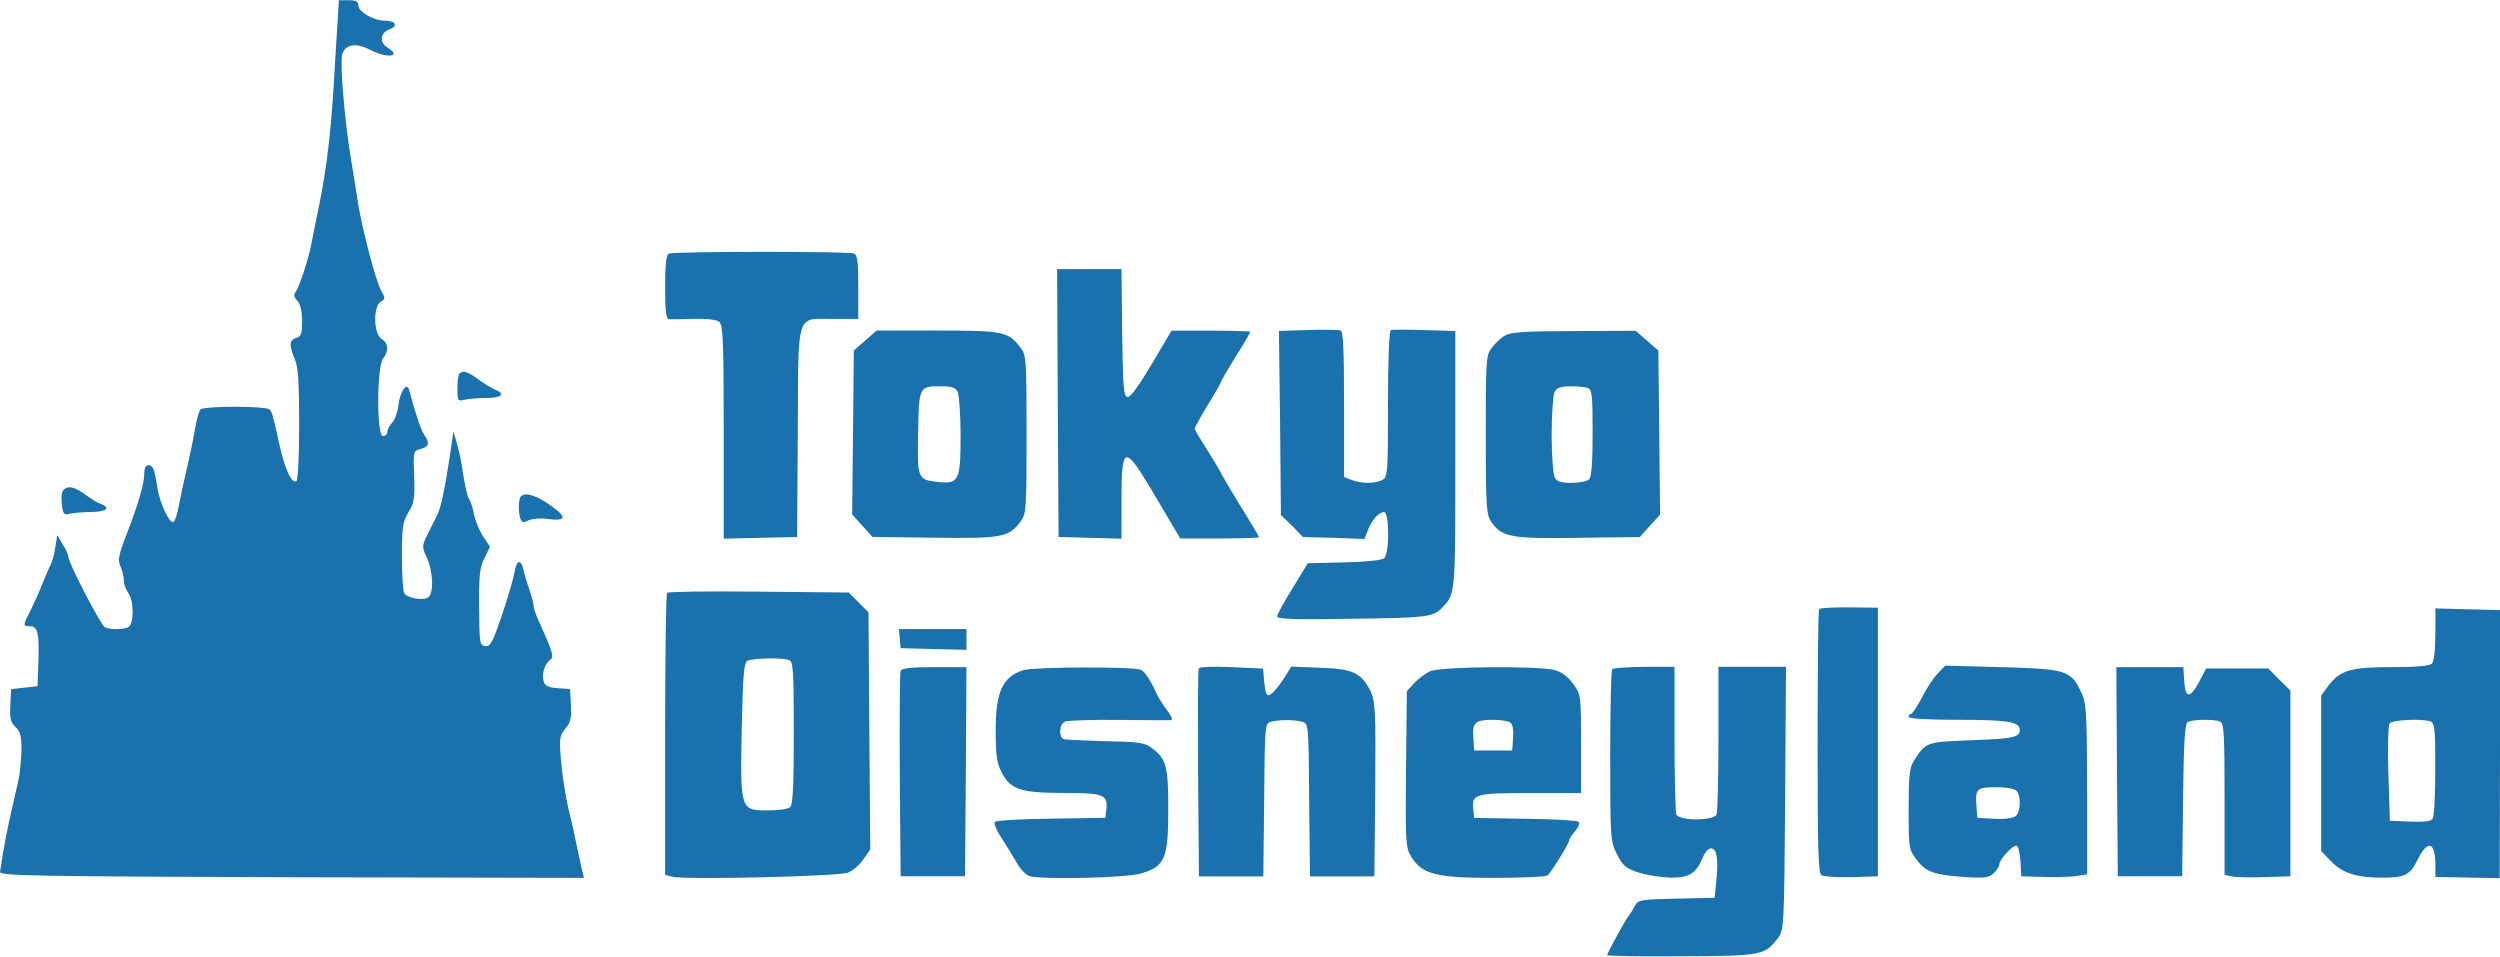
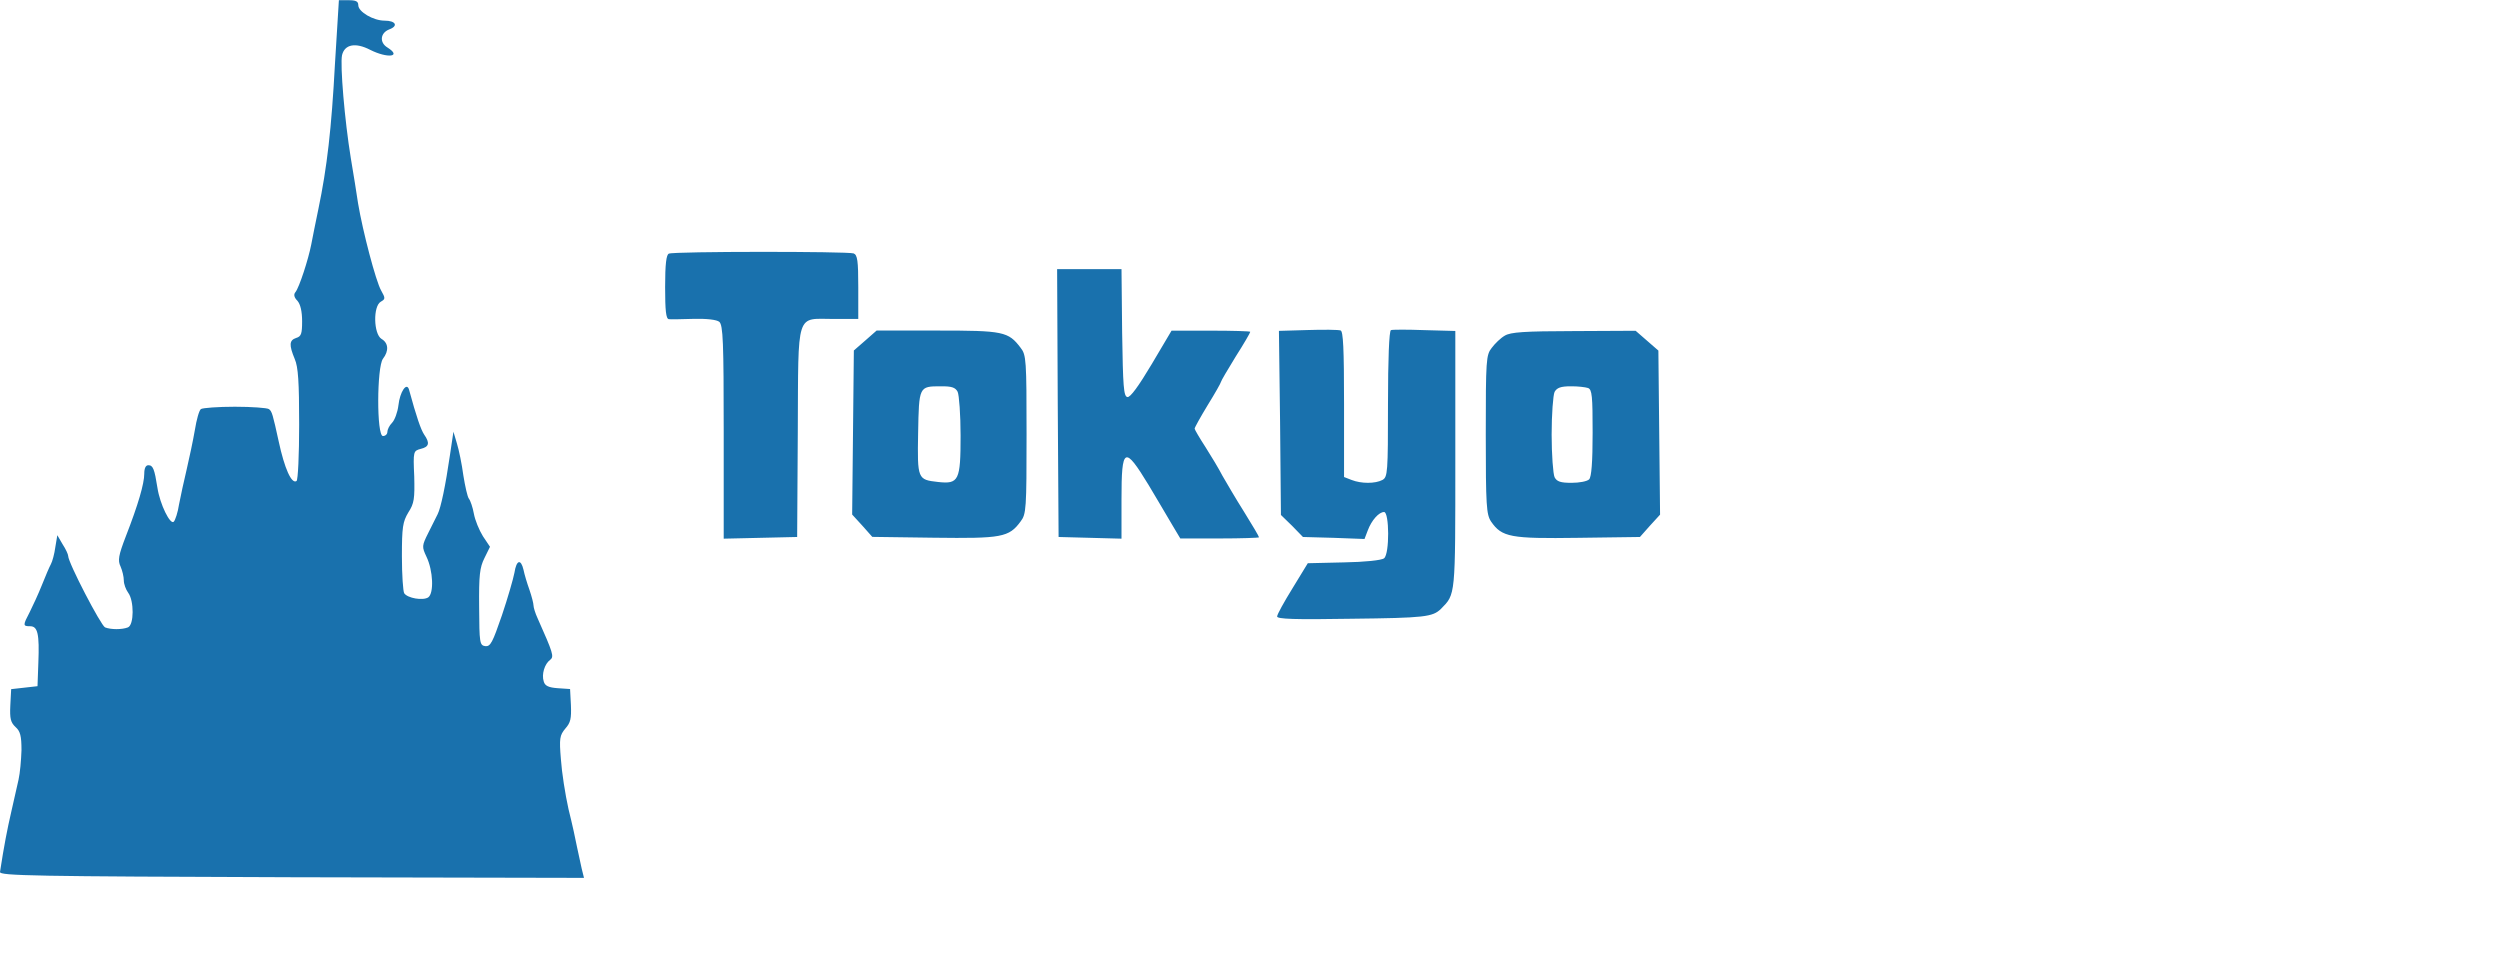
<svg xmlns="http://www.w3.org/2000/svg" enable-background="new 0 0 2372.5 907.8" viewBox="0 0 2372.5 907.8">
  <g fill="#1971ad">
    <path d="m317.9 60.3c-3.3 61.6-7.5 98.6-15.8 138.3-2.5 12.2-5.6 27.2-6.7 33.3-2.8 14.4-11.4 40.8-15 45.3-1.9 2.2-1.4 5 1.9 8.3 2.8 3.3 4.4 10 4.4 19.4 0 11.7-.8 14.4-5.6 15.8-6.7 2.2-6.9 6.7-1.4 20 3.3 7.5 4.2 21.9 4.2 62.2 0 28.6-1.1 52.8-2.5 53.6-4.7 3.1-11.4-11.9-16.9-37.5-5.6-25.5-6.4-28.9-9.4-30.8-1.7-1.1-16.1-2.2-32.2-2.2s-30.5 1.1-32.2 2.2-4.2 10-5.8 20c-1.7 10-5.3 26.7-7.8 37.5-2.5 10.6-5.8 25.5-7.2 33-1.1 7.5-3.6 15-5 16.4-3.3 3.3-13.1-16.4-15.5-32.2-2.8-17.8-4.2-21.4-8.6-21.4-2.5 0-3.9 2.8-3.9 8.1 0 9.4-5.8 29.4-17.5 59.4-6.9 18-7.8 22.8-5 28.6 1.7 3.9 3.1 9.7 3.1 13.3 0 3.3 1.9 8.6 4.2 11.7 5.6 7.5 5.6 30.5-.3 32.8-5.6 2.2-16.1 2.2-21.7 0-3.9-1.7-35-61.4-35-67.8 0-1.4-2.2-6.4-5.3-11.1l-5-8.6-1.9 11.4c-.8 6.1-2.8 13.6-4.2 16.1s-5.3 11.7-8.6 20-8.6 19.7-11.4 25.3c-6.7 12.8-6.7 13.6.3 13.6 7.2 0 8.9 7.2 7.8 34.7l-.8 22.2-12.5 1.4-12.5 1.4-.8 15.5c-.6 12.5.3 16.1 5 20.5 4.4 3.9 5.6 8.3 5.6 21.9-.3 9.4-1.4 21.9-2.8 28s-4.4 19.7-6.9 30.5c-3.8 16.5-6.8 31.8-10.7 57.1-.6 3.6 32.2 4.2 276.8 5l277.4.6-2.2-8.9c-1.1-5-3.1-14.2-4.4-20.3-1.1-6.1-4.7-22.5-8.1-36.1-3.1-13.9-6.4-35-7.2-47.2-1.7-20-1.1-22.8 4.2-29.2 5-5.6 5.8-9.4 5.3-22.2l-.8-15.3-11.7-.8c-8.6-.6-12.2-2.2-13.3-6.4-2.2-6.7.8-16.7 6.1-20.5 3.9-3.1 2.8-6.4-11.9-39.4-2.2-4.7-3.9-10.3-3.9-12.2s-1.7-8.6-3.9-15c-2.2-6.1-4.7-14.4-5.6-18.9-2.5-10.6-6.7-9.4-8.6 2.8-1.1 5.8-6.4 24.2-11.9 40.5-8.9 25.8-10.8 29.7-15.8 29.2-5.3-.8-5.6-3.1-5.8-36.9-.3-30.5.6-37.8 5-46.6l5.3-10.8-6.7-10c-3.6-5.8-7.5-15.3-8.6-21.4s-3.3-12.5-4.7-14.2-3.6-11.7-5.3-22.2c-1.4-10.6-4.2-24.2-6.1-30.3l-3.3-11.1-3.3 22.2c-4.2 28.9-8.6 50-11.7 56.1-1.4 2.8-5.3 10.8-8.9 17.8-6.1 12.2-6.1 13.1-1.7 22.5 6.4 13.3 7.2 34.7 1.7 38.6-5 3.3-19.7.8-22.8-3.9-1.1-1.7-2.2-17.5-2.2-35 0-27.8.8-32.8 6.1-41.7 5.6-8.6 6.1-13.1 5.6-34.2-1.1-23.9-.8-24.2 6.1-26.1 8.1-1.9 8.9-5.6 3.3-13.6-3.1-4.7-7.2-16.4-14.4-42.8-2.2-7.2-8.6 2.2-10 15-.8 6.7-3.6 14.2-6.1 16.7s-4.4 6.4-4.4 8.6-1.9 3.9-4.2 3.9c-6.1 0-5.8-65.5 0-73.3 5.8-7.5 5.3-15-1.4-18.9-7.5-4.7-8.1-31.1-.6-35.3 4.4-2.5 4.4-3.3.3-10.6-5-8.6-17.5-56.4-21.9-82.7-1.4-9.2-4.4-28.6-6.9-43-5.8-35.5-10.3-88.6-8.3-97.7 2.5-10.3 12.8-12.2 26.7-5 16.4 8.3 30.5 6.7 16.4-2.2-7.8-4.7-6.9-13.9 1.7-17.2 8.9-3.3 6.1-8.3-4.4-8.3-10.6 0-25-8.3-25-14.7 0-3.6-2.2-4.7-9.2-4.7h-9.2zm316.9 180.4c-2.5.8-3.6 10-3.6 31.7 0 22.2.8 30.3 3.6 30.5 1.7.3 12.5 0 23.6-.3 12.5-.3 21.7.8 24.2 2.8 3.6 3.1 4.2 19.2 4.2 104.7v101.1l35-.8 34.7-.8.6-99.4c.6-116.6-2.2-107.5 34.4-107.5h23v-30.3c0-25-.8-30.5-4.4-31.9-5.4-2-170.3-2-175.3.2zm369 141.7.8 127.2 30 .8 29.7.8v-37.5c0-49.7 2.8-51.1 25.8-13.3 9.4 16.1 10.6 17.5 22.2 37.5l7.8 13.1h37.2c20.5 0 37.5-.6 37.5-1.1 0-.8-6.4-11.7-14.2-24.2-8.1-12.8-16.9-28-20.5-34.2-3.3-6.4-10.6-18.6-16.1-27.2-5.6-8.6-10.3-16.7-10.3-17.5 0-1.1 5.6-11.1 12.5-22.5 6.9-11.1 12.5-21.1 12.5-21.9s6.4-11.7 13.9-23.9c7.8-12.2 13.9-22.8 13.9-23.6 0-.6-16.9-1.1-37.5-1.1h-37.2l-18.9 31.9c-12.2 20.5-20.3 31.7-23 31.1-3.6-.6-4.2-10-5-61.1l-.6-60.3h-61.1zm237.4-69.2-27.5.8 1.1 87.2.8 87.5 10.6 10.3 10.3 10.6 29.2.8 29.2 1.1 3.1-8.1c3.6-9.7 10.6-17.5 15.5-17.5 5 0 5.3 39.7 0 43.9-2.2 1.9-18.6 3.6-38 3.9l-34.4.8-14.4 23.6c-8.1 13.1-14.7 25-14.7 26.9-.3 2.5 16.9 3.1 70 2.2 70.5-.8 77.5-1.7 85.5-9.4 13.9-14.2 13.6-10.8 13.6-141.6v-122.1l-29.2-.8c-16.1-.6-30.5-.6-31.9 0-1.7.6-2.8 27.5-2.8 70 0 65.5-.3 69.4-5.3 72.2-6.9 3.6-20 3.6-29.2 0l-7.2-2.8v-69.1c0-52.8-.8-69.4-3.3-70-2.1-.7-16-.9-31-.4zm-420.1 10-10.8 9.4-.8 78-.8 77.7 9.7 10.6 9.4 10.6 58.6.8c64.1.8 71.1-.3 82.2-15.5 5.3-6.9 5.6-11.9 5.6-82.5s-.3-75.5-5.6-82.2c-11.7-15.5-16.4-16.4-78.9-16.4h-57.8zm87.7 48.6c1.4 3.1 2.8 21.7 2.8 41.7 0 42.5-1.7 46.1-21.4 43.9-19.4-2.2-19.7-2.5-18.9-46.6s.8-44.2 21.4-44.2c10.3-.1 13.9 1 16.1 5.2zm519.3-53.3c-3.9 2.2-9.4 7.5-12.5 11.7-5.3 6.7-5.6 11.4-5.6 82.2 0 67.8.6 75.8 5 82.5 10.3 15 18.6 16.4 82.7 15.5l58.6-.8 9.4-10.6 9.7-10.6-.8-77.7-.8-78-10.8-9.4-10.8-9.4-58.6.3c-47.2.1-60 1-65.5 4.3zm78.9 49.7c3.9 1.4 4.4 7.8 4.4 42.5 0 28-1.1 41.9-3.3 44.2-1.9 1.9-9.2 3.3-16.7 3.3-10.3 0-13.9-1.1-16.1-5.3-1.4-3.1-2.8-21.4-2.8-40.5 0-19.2 1.4-37.5 2.8-40.5 2.2-3.9 5.8-5.3 15.3-5.3 6.6-.1 13.9.8 16.4 1.6z" />
-     <path d="m436 354.6c-1.1.8-1.9 7.2-1.9 14.2 0 11.4.6 12.2 6.4 10.6 3.3-.8 12.8-1.7 20.8-1.7 15 0 18.9-3.9 8.3-8.1-3.6-1.4-10.6-5.8-15.8-9.7-9.8-7.3-14.5-8.6-17.8-5.3zm-374.3 109.1c-2.8 1.7-3.9 5.8-3.1 13.9 1.1 10.3 1.9 11.4 7.2 10 3.1-.8 12.5-1.7 20.5-1.7 14.2 0 19.4-3.9 9.7-7.5-2.8-.8-8.6-4.4-13.3-7.8-11.1-8-16.1-9.7-21-6.9zm432.6 7.5c-2.5 2.2-2.5 15.5-.3 21.4 1.4 3.3 2.8 3.6 7.2 1.4 3.3-1.7 11.1-2.5 17.2-1.7 19.2 2.8 20.3-1.4 3.9-12.8-13.9-9.7-23.9-12.7-28-8.3zm138.8 91.4c-1.1 1.1-1.9 61.6-1.9 134.7v133l6.7 1.7c12.2 3.1 158-.3 166.9-3.9 4.7-1.9 11.1-7.5 14.7-12.8l6.4-9.2-.9-112.5-.8-112.5-9.4-9.4-9.4-9.4-85.2-.8c-46.8-.6-86 0-87.1 1.1zm115.8 63.8c3.9 1.4 4.4 10.3 4.4 68.9 0 48.6-.8 68-3.3 70.5-1.9 1.9-10.8 3.3-20.8 3.3-26.7 0-26.7 0-25.3-76.6 1.1-50.3 1.9-63 5.3-65.3 4.4-2.7 33-3.3 39.7-.8zm977.4-48.3c-.8 1.1-1.4 58-1.4 126.1 0 100 .6 124.7 3.6 126.3 1.9 1.4 15 2.2 28.6 1.9l25-.8v-254.9l-27.2-.3c-15.3-.2-28 .6-28.6 1.7zm584.8 23.9c0 15.3-1.1 25.5-3.3 27.8-2.2 2.2-14.7 3.3-37.5 3.3-39.2 0-49.1 2.8-60.3 17.2l-7.2 9.7v147.7l9.2 9.4c10.6 11.4 24.4 15.8 48.6 15.8 21.9 0 26.4-2.2 34.2-18 9.4-18.6 16.4-15.8 16.4 6.7v10.6l30.5.6 30.5.6v-7.2c0-3.9.3-61.1.3-127.2v-120l-30.8-.8-30.5-.8v24.6zm-4.4 82.7c3.9 1.4 4.4 8.1 4.4 45.3 0 23.9-1.1 45-2.5 46.9-1.4 2.5-7.8 3.3-21.4 2.8l-19.2-.8-1.4-44.4c-.8-24.4-.3-46.1 1.1-48 2.6-3.4 30.9-4.8 39-1.8zm-1452.8-78.8.8 9.2 31.4.8 31.1.8v-19.7h-64.2zm283.7 28.6c-.8 1.7-.8 46.6-.6 100l.8 97.2h61.1l.8-72.5c.6-72.5.6-72.8 6.9-74.4 7.8-1.9 21.1-1.9 28.9 0 6.4 1.7 6.4 1.9 6.9 74.4l.8 72.5h61.1l.8-82.5c.6-74.1 0-83.6-4.2-92.7-8.6-17.8-16.9-21.9-48-22.8l-27.5-1.1-6.7 10.8c-3.6 5.8-8.9 12.2-11.4 14.4-5.3 4.4-6.4 1.9-7.8-13.6l-.8-9.7-30.3-1.4c-18.5-.8-30.2-.3-30.8 1.4zm701.2 4.7c-3.9 4.2-10.8 14.4-15 23-4.4 8.3-8.9 15.3-10.3 15.3-1.1 0-2.2 1.1-2.2 2.8s17.8 2.8 47.5 2.8c46.9 0 58 1.9 58 9.7 0 6.9-6.4 8.3-46.4 9.7-42.8 1.7-42.5 1.4-54.4 20-3.9 6.4-4.7 14.2-4.7 45.5 0 36.7.3 38.3 7.2 47.5 9.2 11.9 16.1 14.7 45 16.7 19.4 1.4 23.9.8 28.3-3.3 3.1-2.8 5.6-6.7 5.6-8.6 0-4.4 11.9-17.8 16.1-17.8 1.7 0 3.3 6.4 3.9 14.4l.8 14.7 20.8.6c11.4.3 25.5 0 31.4-.8l10.3-1.7v-80.8c-.3-77.5-.6-81.6-6.4-93.6-9.4-19.2-14.4-20.5-75.5-22.2l-52.8-1.4zm74.7 111.1c4.7 4.7 4.2 20.3-.6 24.2-2.5 1.9-10.6 3.1-20.3 2.5l-16.1-.8-.8-10.8c-1.4-16.7 0-18.3 18.3-18.3 8.9-.2 17.5 1.2 19.5 3.2zm-1058.8-113.6c-.8 1.7-1.1 46.4-.8 99.1l.8 95.8h61.1l.8-99.4.6-99.1h-30.5c-22.3 0-31.2 1.1-32 3.6zm116.9-.8c-20 6.1-26.7 20-26.7 57.5 0 23 1.1 30.8 5.6 39.4 8.3 16.4 18 19.7 59.1 19.7 38 0 41.9 1.7 40.3 15.8l-.8 7.8-51.4.8c-28 .3-52.2 1.7-53.6 3.1-1.1 1.1 1.4 7.8 5.8 14.4 4.4 6.7 11.1 17.5 14.7 23.9s9.2 12.2 12.2 13.1c13.1 3.6 92.2 1.7 106.1-2.5 22.8-6.7 25.8-14.2 25.8-61.1 0-41.1-1.7-47.5-16.1-58.3-6.4-4.7-12.5-5.6-43.6-6.1-19.7-.6-37.5-1.4-39.4-1.9-5.3-2.2-4.4-14.7 1.4-16.9 2.5-.8 25.3-1.7 50.5-1.4 25.3.3 47.5.3 49.4.3 2.5-.3 1.1-3.3-3.3-9.4-3.6-4.7-8.3-11.9-10-15.8-5.3-11.9-10.6-20-14.4-22.5-4.7-3.3-101.1-3-111.6.1zm385.7 1.1c-4.4 1.9-11.4 7.2-15.3 11.4l-6.9 7.5-.8 73.9c-.6 70.3-.3 74.7 5 83.3 10.3 16.7 23.9 20 78.6 20 26.4 0 49.1-1.1 50.5-2.2 3.3-2.5 20.8-30.5 20.8-33.6 0-1.1 2.5-5 5.6-8.6s4.7-7.5 3.3-8.9c-1.1-1.1-23.9-2.5-50.5-2.8l-48.6-.8-.8-7.8c-1.7-15 1.1-15.8 53.9-15.8h48.3v-46.4c0-45.5 0-46.6-7.2-56.9-5-6.9-10.8-11.4-17.5-13.3-15.4-4.3-108.1-3.5-118.4 1zm75.8 48.6c2.5 1.4 3.3 6.7 2.8 14.4l-.8 12.2h-36.1l-.8-12.2c-1.1-14.4 1.7-16.9 18.9-16.9 6.8 0 14 1.1 16 2.5zm96.9-50.6c-1.1.8-1.9 38-1.9 82.7 0 78.3.3 81.1 6.4 93 5.3 10.6 8.3 13.3 20 17.2 7.8 2.5 21.4 4.7 30.8 5 18.3 0 24.2-3.9 31.1-20 1.7-4.4 5-7.8 7.2-7.8 5.6 0 7.2 9.4 5.3 29.4l-1.7 17.5-36.4.8c-33.9.8-36.4 1.1-39.2 6.7-1.7 3.3-4.4 7.8-6.1 9.7-3.3 4.4-20.3 35.3-20.3 37.2 0 .8 31.7 1.4 70.3 1.1 76.6-.3 79.4-.8 91.9-17.5 5.6-7.5 5.8-10.8 6.7-132.5l.8-124.7h-64.1v67.8c0 37.2-.8 69.7-1.7 72.2-2.5 6.4-35.8 6.4-38.3 0-.8-2.5-1.7-35-1.7-72.2v-67.8h-28.6c-15.8.3-29.7 1.1-30.5 2.2zm479 97.2.8 99.4h61.1l.8-72.2c.6-53.3 1.7-72.5 4.2-74.1 3.9-2.5 24.7-3.1 30.8-.6 3.9 1.4 4.4 10.6 4.4 73.6v71.9l6.4 1.4c3.3.8 17.5 1.4 31.1.8l25-.8v-176.3l-10.6-10.3-10.3-10.6h-59.1l-6.6 12.6c-8.6 16.1-13.1 16.1-14.2-.8l-.8-13.1h-63.6z" />
  </g>
</svg>